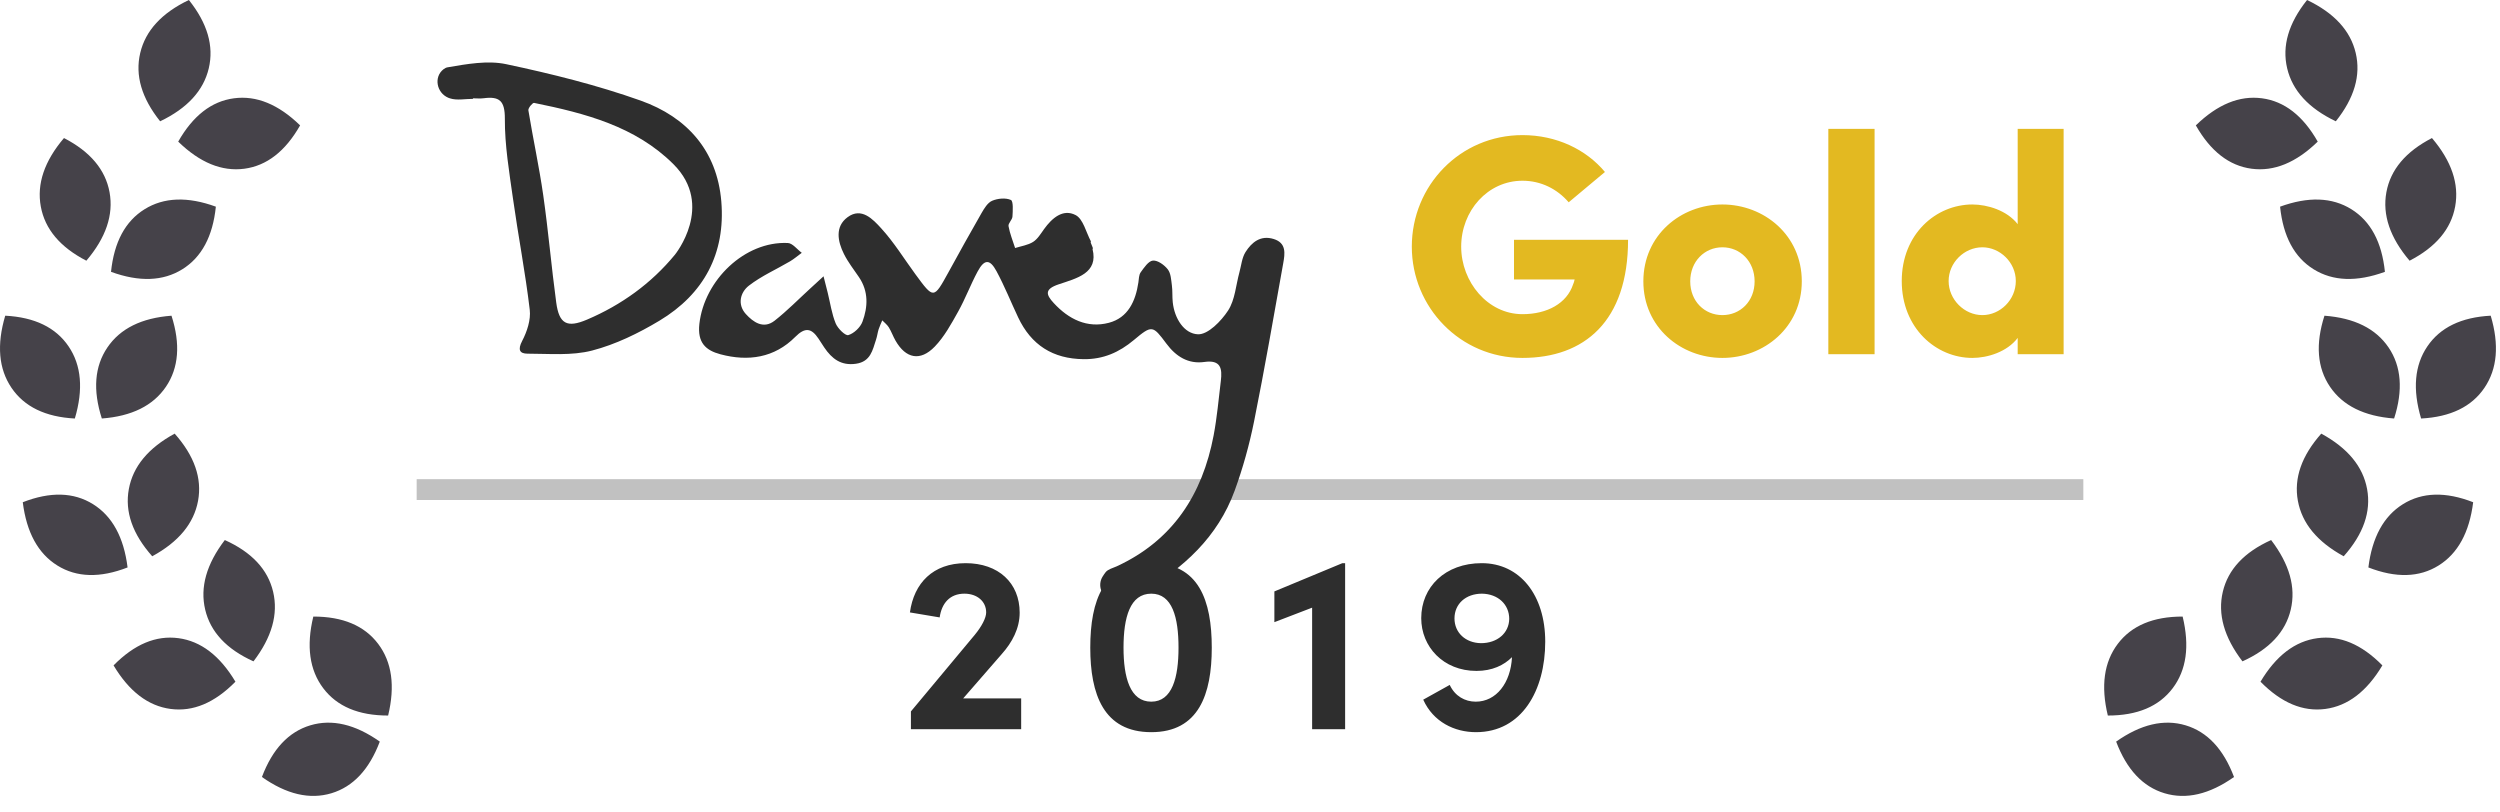
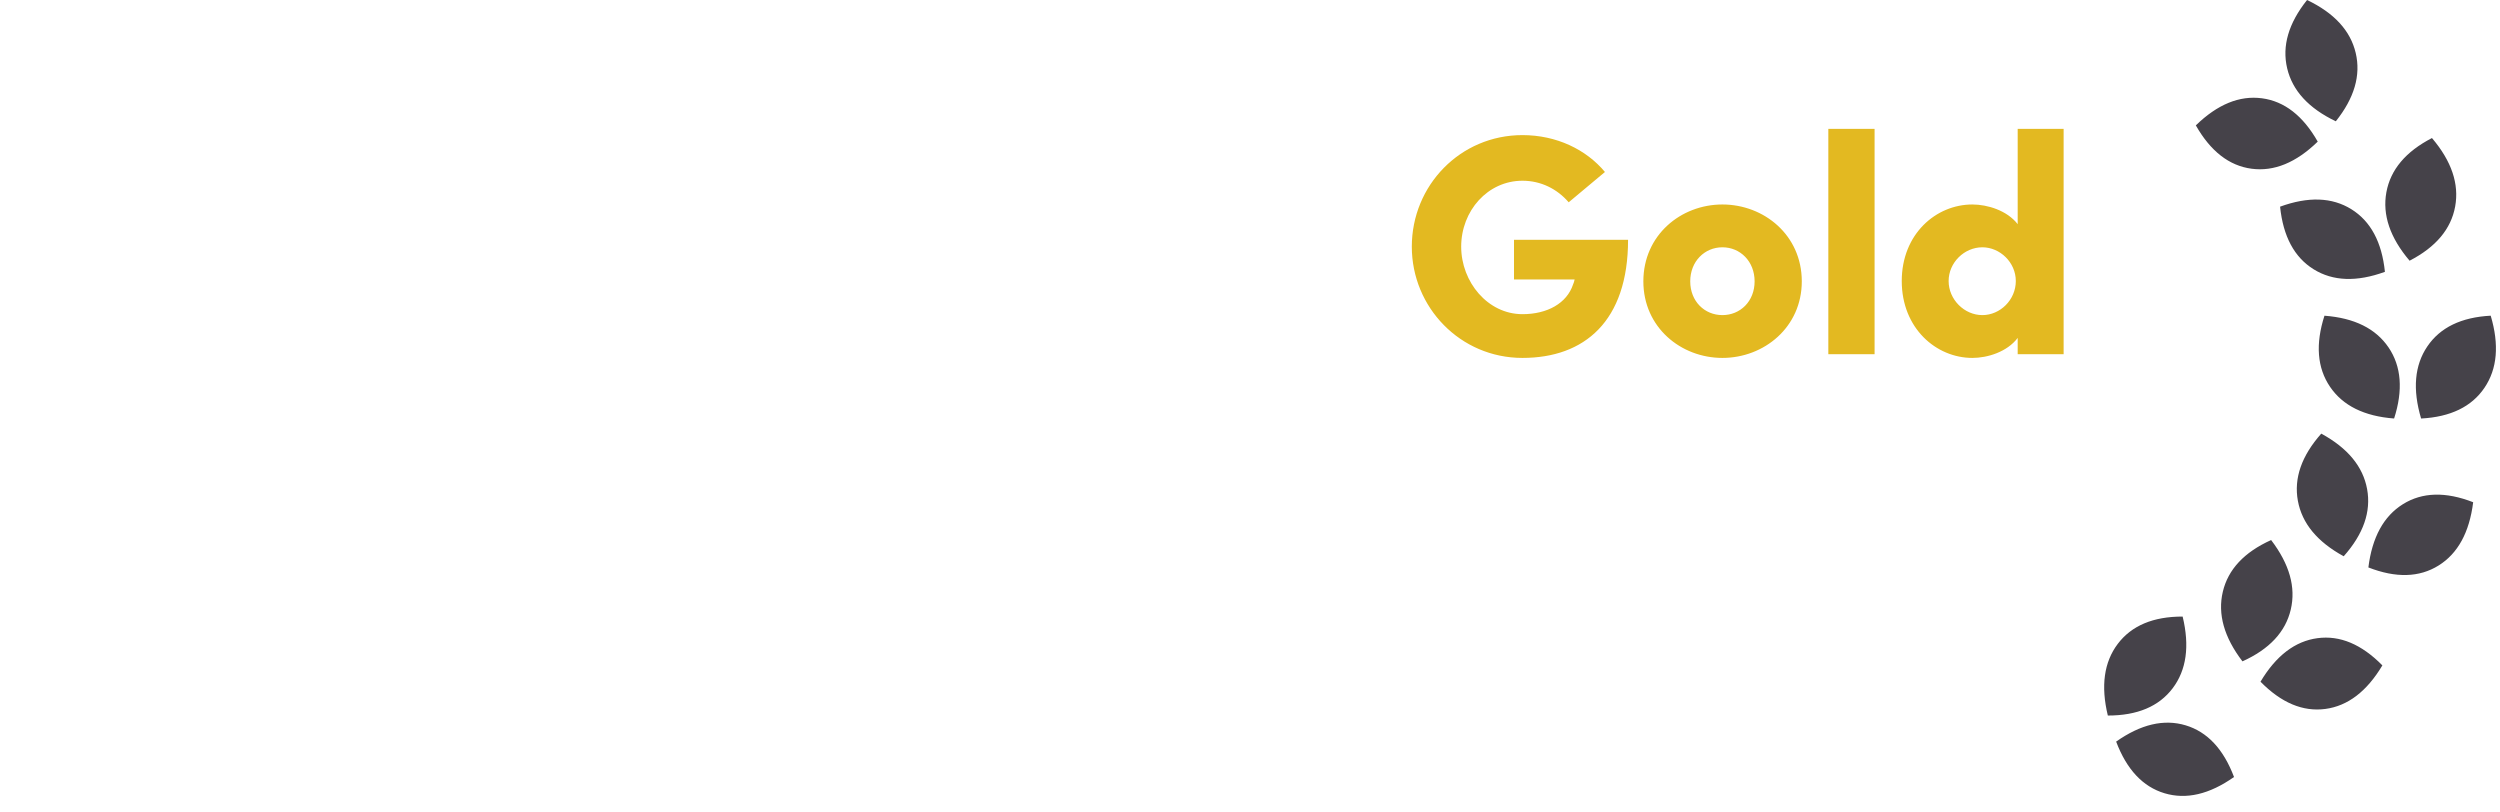
<svg xmlns="http://www.w3.org/2000/svg" width="120" height="39" viewBox="0 0 120 39">
  <g fill="none" fill-rule="evenodd">
-     <path fill="#454249" d="M3.592 20.089C2.18 20.014 1.166 19.523.551 18.614-.064 17.705-.164 16.552.251 15.153 1.664 15.228 2.678 15.719 3.293 16.628 3.908 17.536 4.008 18.69 3.592 20.089zM4.888 20.088C4.45 18.723 4.539 17.586 5.155 16.678 5.77 15.77 6.796 15.262 8.232 15.154 8.669 16.519 8.58 17.656 7.965 18.564 7.349 19.472 6.324 19.98 4.888 20.088zM4.145 12.514C2.884 11.863 2.155 10.995 1.958 9.911 1.76 8.827 2.131 7.732 3.071 6.626 4.332 7.277 5.061 8.145 5.259 9.229 5.456 10.312 5.085 11.408 4.145 12.514zM7.687 5.822C6.796 4.707 6.477 3.613 6.731 2.542 6.985 1.47 7.763.623 9.066-1.53654867e-13 9.956 1.115 10.275 2.209 10.021 3.28 9.767 4.352 8.989 5.199 7.687 5.822zM18.23 35.597C17.724 36.937 16.95 37.763 15.908 38.076 14.866 38.389 13.754 38.129 12.572 37.296 13.078 35.956 13.852 35.129 14.894 34.816 15.935 34.503 17.048 34.764 18.23 35.597zM11.301 32.722C10.301 33.738 9.263 34.173 8.186 34.029 7.109 33.885 6.197 33.188 5.451 31.939 6.451 30.924 7.489 30.488 8.566 30.632 9.643 30.777 10.555 31.473 11.301 32.722zM6.124 27.237C4.803 27.752 3.68 27.721 2.754 27.145 1.828 26.569 1.274 25.556 1.093 24.107 2.413 23.592 3.537 23.623 4.463 24.199 5.389 24.775 5.942 25.788 6.124 27.237zM5.329 13.048C5.476 11.62 6.013 10.619 6.94 10.043 7.866 9.467 9.007 9.426 10.361 9.92 10.214 11.348 9.677 12.35 8.751 12.925 7.824 13.501 6.684 13.542 5.329 13.048zM8.554 6.798C9.261 5.555 10.153 4.861 11.23 4.718 12.307 4.574 13.365 5.008 14.405 6.018 13.698 7.262 12.806 7.955 11.729 8.099 10.652 8.242 9.594 7.809 8.554 6.798zM18.63 34.346C17.215 34.347 16.177 33.91 15.516 33.035 14.855 32.16 14.696 31.014 15.039 29.595 16.453 29.594 17.491 30.031 18.152 30.906 18.813 31.781 18.972 32.927 18.63 34.346zM12.167 31.745C10.875 31.162 10.102 30.334 9.849 29.262 9.595 28.19 9.91 27.077 10.791 25.922 12.084 26.505 12.857 27.333 13.11 28.405 13.364 29.477 13.049 30.59 12.167 31.745zM7.307 26.701C6.36 25.635 5.985 24.56 6.184 23.476 6.382 22.392 7.115 21.505 8.384 20.814 9.331 21.88 9.705 22.955 9.507 24.039 9.308 25.123 8.575 26.01 7.307 26.701z" />
    <path fill="#454249" d="M15.213 20.089C14.797 18.69 14.897 17.536 15.512 16.628 16.127 15.719 17.141 15.228 18.554 15.153 18.969 16.552 18.87 17.705 18.254 18.614 17.639 19.523 16.626 20.014 15.213 20.089zM13.917 20.088C12.482 19.98 11.456 19.472 10.84 18.564 10.225 17.656 10.136 16.519 10.574 15.154 12.009 15.262 13.035 15.77 13.651 16.678 14.266 17.586 14.355 18.723 13.917 20.088zM14.66 12.514C13.72 11.408 13.349 10.312 13.546 9.229 13.744 8.145 14.473 7.277 15.734 6.626 16.674 7.732 17.045 8.827 16.848 9.911 16.65 10.995 15.921 11.863 14.66 12.514zM11.119 5.822C9.816 5.199 9.038 4.352 8.784 3.28 8.53 2.209 8.849 1.115 9.739-1.79412041e-13 11.042.623 11.82 1.47 12.074 2.542 12.328 3.613 12.009 4.707 11.119 5.822zM.575 35.597C1.758 34.764 2.87 34.503 3.911 34.816 4.953 35.129 5.727 35.956 6.233 37.296 5.051 38.129 3.939 38.389 2.897 38.076 1.855 37.763 1.081 36.937.575 35.597zM7.504 32.722C8.25 31.473 9.162 30.777 10.239 30.632 11.316 30.488 12.354 30.924 13.354 31.939 12.608 33.188 11.696 33.885 10.619 34.029 9.542 34.173 8.504 33.738 7.504 32.722zM12.682 27.237C12.863 25.788 13.416 24.775 14.343 24.199 15.269 23.623 16.392 23.592 17.712 24.107 17.531 25.556 16.977 26.569 16.051 27.145 15.125 27.721 14.002 27.752 12.682 27.237zM13.476 13.048C12.121 13.542 10.981 13.501 10.054 12.925 9.128 12.35 8.591 11.348 8.444 9.92 9.799 9.426 10.939 9.467 11.866 10.043 12.792 10.619 13.329 11.62 13.476 13.048zM10.251 6.798C9.211 7.809 8.153 8.242 7.076 8.099 5.999 7.955 5.107 7.262 4.4 6.018 5.44 5.008 6.498 4.574 7.575 4.718 8.652 4.861 9.544 5.555 10.251 6.798zM.176 34.346C-.167 32.927-.008 31.781.653 30.906 1.314 30.031 2.352 29.594 3.767 29.595 4.109 31.014 3.95 32.16 3.289 33.035 2.628 33.91 1.59 34.347.176 34.346zM6.638 31.745C5.756 30.59 5.442 29.477 5.695 28.405 5.948 27.333 6.721 26.505 8.014 25.922 8.895 27.077 9.21 28.19 8.956 29.262 8.703 30.334 7.93 31.162 6.638 31.745zM11.498 26.701C10.23 26.01 9.497 25.123 9.298 24.039 9.1 22.955 9.475 21.88 10.421 20.814 11.69 21.505 12.423 22.392 12.621 23.476 12.82 24.56 12.445 25.635 11.498 26.701z" transform="translate(101)" />
    <path fill="#E3B921" fill-rule="nonzero" d="M73.077,17.18 C76.047,17.18 78.147,15.425 78.147,11.51 L72.672,11.51 L72.672,13.415 L75.582,13.415 C75.567,13.505 75.537,13.58 75.507,13.655 C75.207,14.555 74.277,15.08 73.077,15.08 C71.412,15.08 70.137,13.535 70.137,11.84 C70.137,10.115 71.412,8.675 73.077,8.675 C73.962,8.675 74.742,9.065 75.297,9.71 L77.037,8.255 C76.137,7.175 74.712,6.485 73.077,6.485 C70.092,6.485 67.767,8.9 67.767,11.84 C67.767,14.75 70.092,17.18 73.077,17.18 Z M82.676,17.18 C84.671,17.18 86.486,15.71 86.486,13.505 C86.486,11.285 84.671,9.815 82.676,9.815 C80.681,9.815 78.881,11.285 78.881,13.505 C78.881,15.71 80.681,17.18 82.676,17.18 Z M82.676,15.125 C81.821,15.125 81.131,14.465 81.131,13.505 C81.131,12.545 81.821,11.87 82.676,11.87 C83.531,11.87 84.221,12.545 84.221,13.505 C84.221,14.465 83.531,15.125 82.676,15.125 Z M89.98,17 L89.98,6.185 L87.76,6.185 L87.76,17 L89.98,17 Z M94.674,17.18 C95.394,17.18 96.339,16.895 96.849,16.22 L96.849,17 L99.054,17 L99.054,6.185 L96.849,6.185 L96.849,10.76 C96.339,10.1 95.394,9.815 94.674,9.815 C92.934,9.815 91.284,11.225 91.284,13.49 C91.284,15.755 92.934,17.18 94.674,17.18 Z M95.154,15.125 C94.284,15.125 93.534,14.375 93.534,13.49 C93.534,12.605 94.284,11.87 95.154,11.87 C95.994,11.87 96.759,12.59 96.759,13.49 C96.759,14.39 96.009,15.125 95.154,15.125 Z" />
-     <rect width="80" height="1" x="20" y="23" fill="#C1C1C1" />
-     <path fill="#2E2E2E" fill-rule="nonzero" d="M49.016,35 L49.016,33.524 L46.232,33.524 L48.08,31.4 C48.584,30.836 48.944,30.164 48.944,29.408 C48.944,27.98 47.924,27.032 46.352,27.032 C44.78,27.032 43.868,27.992 43.676,29.396 L45.104,29.636 C45.2,28.952 45.596,28.496 46.292,28.496 C46.904,28.496 47.336,28.868 47.336,29.396 C47.336,29.66 47.12,30.068 46.796,30.464 L43.724,34.148 L43.724,35 L49.016,35 Z M55.261,35.144 C57.541,35.144 58.165,33.32 58.165,31.088 C58.165,28.82 57.541,27.032 55.261,27.032 C52.969,27.032 52.333,28.82 52.333,31.088 C52.333,33.32 52.969,35.144 55.261,35.144 Z M55.261,33.68 C54.241,33.68 53.929,32.516 53.929,31.088 C53.929,29.636 54.241,28.496 55.261,28.496 C56.269,28.496 56.569,29.636 56.569,31.088 C56.569,32.516 56.269,33.68 55.261,33.68 Z M64.566,35 L64.566,27.032 L64.434,27.032 L61.17,28.388 L61.17,29.864 L62.982,29.168 L62.982,35 L64.566,35 Z M70.847,35.144 C73.055,35.144 74.171,33.128 74.171,30.8 C74.171,28.568 72.959,27.032 71.123,27.032 C69.371,27.032 68.219,28.172 68.219,29.672 C68.219,31.04 69.275,32.204 70.871,32.204 C71.627,32.204 72.191,31.928 72.575,31.544 C72.515,32.78 71.819,33.68 70.835,33.68 C70.319,33.68 69.839,33.416 69.587,32.876 L68.315,33.584 C68.795,34.652 69.815,35.144 70.847,35.144 Z M71.087,30.872 C70.343,30.86 69.815,30.368 69.815,29.684 C69.815,28.988 70.355,28.496 71.135,28.496 C71.903,28.508 72.443,29.012 72.443,29.708 C72.431,30.392 71.867,30.872 71.087,30.872 Z" />
-     <path fill="#2E2E2E" d="M31.441 8.951C31.735 10.115 30.684 10.355 29.816 10.648 29.126 10.88 29.204 11.14 29.581 11.548 30.296 12.323 31.185 12.768 32.226 12.494 33.146 12.252 33.508 11.456 33.642 10.561 33.667 10.393 33.664 10.195 33.754 10.07 33.916 9.846 34.127 9.527 34.34 9.508 34.571 9.488 34.89 9.719 35.054 9.93 35.203 10.122 35.215 10.432 35.25 10.695 35.287 10.964 35.263 11.239 35.292 11.509 35.374 12.284 35.834 13.019 36.503 13.046 36.982 13.066 37.62 12.411 37.95 11.903 38.283 11.389 38.322 10.686 38.493 10.066 38.583 9.74 38.611 9.374 38.785 9.099 39.082 8.629 39.508 8.279 40.133 8.471 40.758 8.663 40.678 9.172 40.594 9.641 40.14 12.174 39.702 14.712 39.194 17.235 38.967 18.359 38.656 19.477 38.263 20.554 37.456 22.766 35.818 24.273 33.826 25.416 33.429 25.644 32.932 25.78 32.476 25.791 32.426 25.793 32.376 25.786 32.325 25.773 31.861 25.651 31.671 25.089 31.922 24.681 31.968 24.606 32.017 24.534 32.07 24.466 32.184 24.321 32.419 24.268 32.604 24.183 35.299 22.936 36.715 20.735 37.254 17.901 37.418 17.036 37.494 16.153 37.601 15.277 37.671 14.696 37.605 14.261 36.813 14.374 36.038 14.484 35.448 14.114 34.987 13.494 34.331 12.614 34.296 12.592 33.427 13.32 32.717 13.915 31.957 14.249 31.019 14.24 29.536 14.226 28.497 13.561 27.87 12.232 27.523 11.496 27.22 10.737 26.834 10.021 26.512 9.422 26.247 9.434 25.924 10.036 25.587 10.663 25.337 11.338 24.99 11.959 24.662 12.546 24.328 13.16 23.868 13.637 23.171 14.359 22.477 14.212 21.984 13.349 21.866 13.143 21.787 12.914 21.663 12.713 21.584 12.585 21.455 12.488 21.349 12.377 21.29 12.52 21.221 12.66 21.174 12.807 21.123 12.968 21.105 13.14 21.051 13.3 20.882 13.81 20.79 14.358 20.087 14.46 19.368 14.564 18.928 14.217 18.564 13.678 18.469 13.538 18.381 13.392 18.286 13.252 17.949 12.751 17.648 12.692 17.172 13.171 16.171 14.179 14.914 14.361 13.583 14.006 12.871 13.817 12.468 13.446 12.57 12.544 12.809 10.44 14.753 8.569 16.816 8.664 17.046 8.675 17.262 8.971 17.485 9.135 17.298 9.272 17.122 9.426 16.924 9.543 16.264 9.932 15.549 10.245 14.948 10.71 14.528 11.035 14.387 11.618 14.799 12.072 15.151 12.46 15.646 12.815 16.184 12.391 16.787 11.917 17.327 11.364 17.894 10.846 18.106 10.651 18.318 10.457 18.53 10.262 18.598 10.529 18.667 10.796 18.733 11.063 18.854 11.553 18.924 12.063 19.113 12.524 19.213 12.769 19.578 13.127 19.719 13.085 19.991 13.004 20.296 12.715 20.398 12.442 20.664 11.725 20.693 10.983 20.229 10.301 19.981 9.936 19.705 9.583 19.509 9.191 19.204 8.581 19.074 7.878 19.681 7.427 20.352 6.926 20.904 7.529 21.298 7.96 21.914 8.632 22.397 9.425 22.94 10.164 23.818 11.36 23.816 11.358 24.522 10.076 25.045 9.125 25.569 8.173 26.111 7.232 26.242 7.005 26.406 6.73 26.623 6.637 26.891 6.523 27.272 6.486 27.522 6.598 27.645 6.653 27.615 7.119 27.598 7.396 27.589 7.554 27.384 7.719 27.409 7.855 27.473 8.213 27.614 8.556 27.725 8.905 28.016 8.813 28.338 8.769 28.588 8.612 28.806 8.474 28.957 8.217 29.115 7.997 29.496 7.468 30.023 7.008 30.63 7.324 30.997 7.515 31.13 8.155 31.368 8.593 31.293 8.622 31.517 8.921 31.441 8.951M11.328 4.884C9.506 3.063 7.079 2.435 4.635 1.939 4.566 1.925 4.344 2.188 4.362 2.295 4.585 3.657 4.881 5.009 5.076 6.375 5.321 8.085 5.467 9.809 5.699 11.522 5.838 12.55 6.216 12.751 7.178 12.341 8.828 11.638 10.264 10.604 11.397 9.225 11.397 9.225 13.315 6.87 11.328 4.884L11.328 4.884zM1.705 1.745C1.332 1.745.93 1.831.594 1.72.568 1.712.542 1.703.517 1.692-.046 1.454-.192.69.294.32.355.274.418.242.484.231 1.409.073 2.407-.109 3.3.081 5.479.544 7.66 1.085 9.756 1.83 11.963 2.615 13.421 4.227 13.623 6.669 13.83 9.165 12.785 11.113 10.655 12.392 9.648 12.997 8.55 13.533 7.422 13.826 6.441 14.081 5.36 13.977 4.323 13.976 3.946 13.976 3.841 13.791 4.063 13.367 4.297 12.921 4.485 12.353 4.428 11.87 4.217 10.085 3.873 8.315 3.623 6.533 3.444 5.26 3.226 3.976 3.233 2.697 3.237 1.837 2.974 1.616 2.214 1.716 2.047 1.738 1.874 1.719 1.705 1.719L1.705 1.745z" transform="translate(21 3)" />
  </g>
</svg>